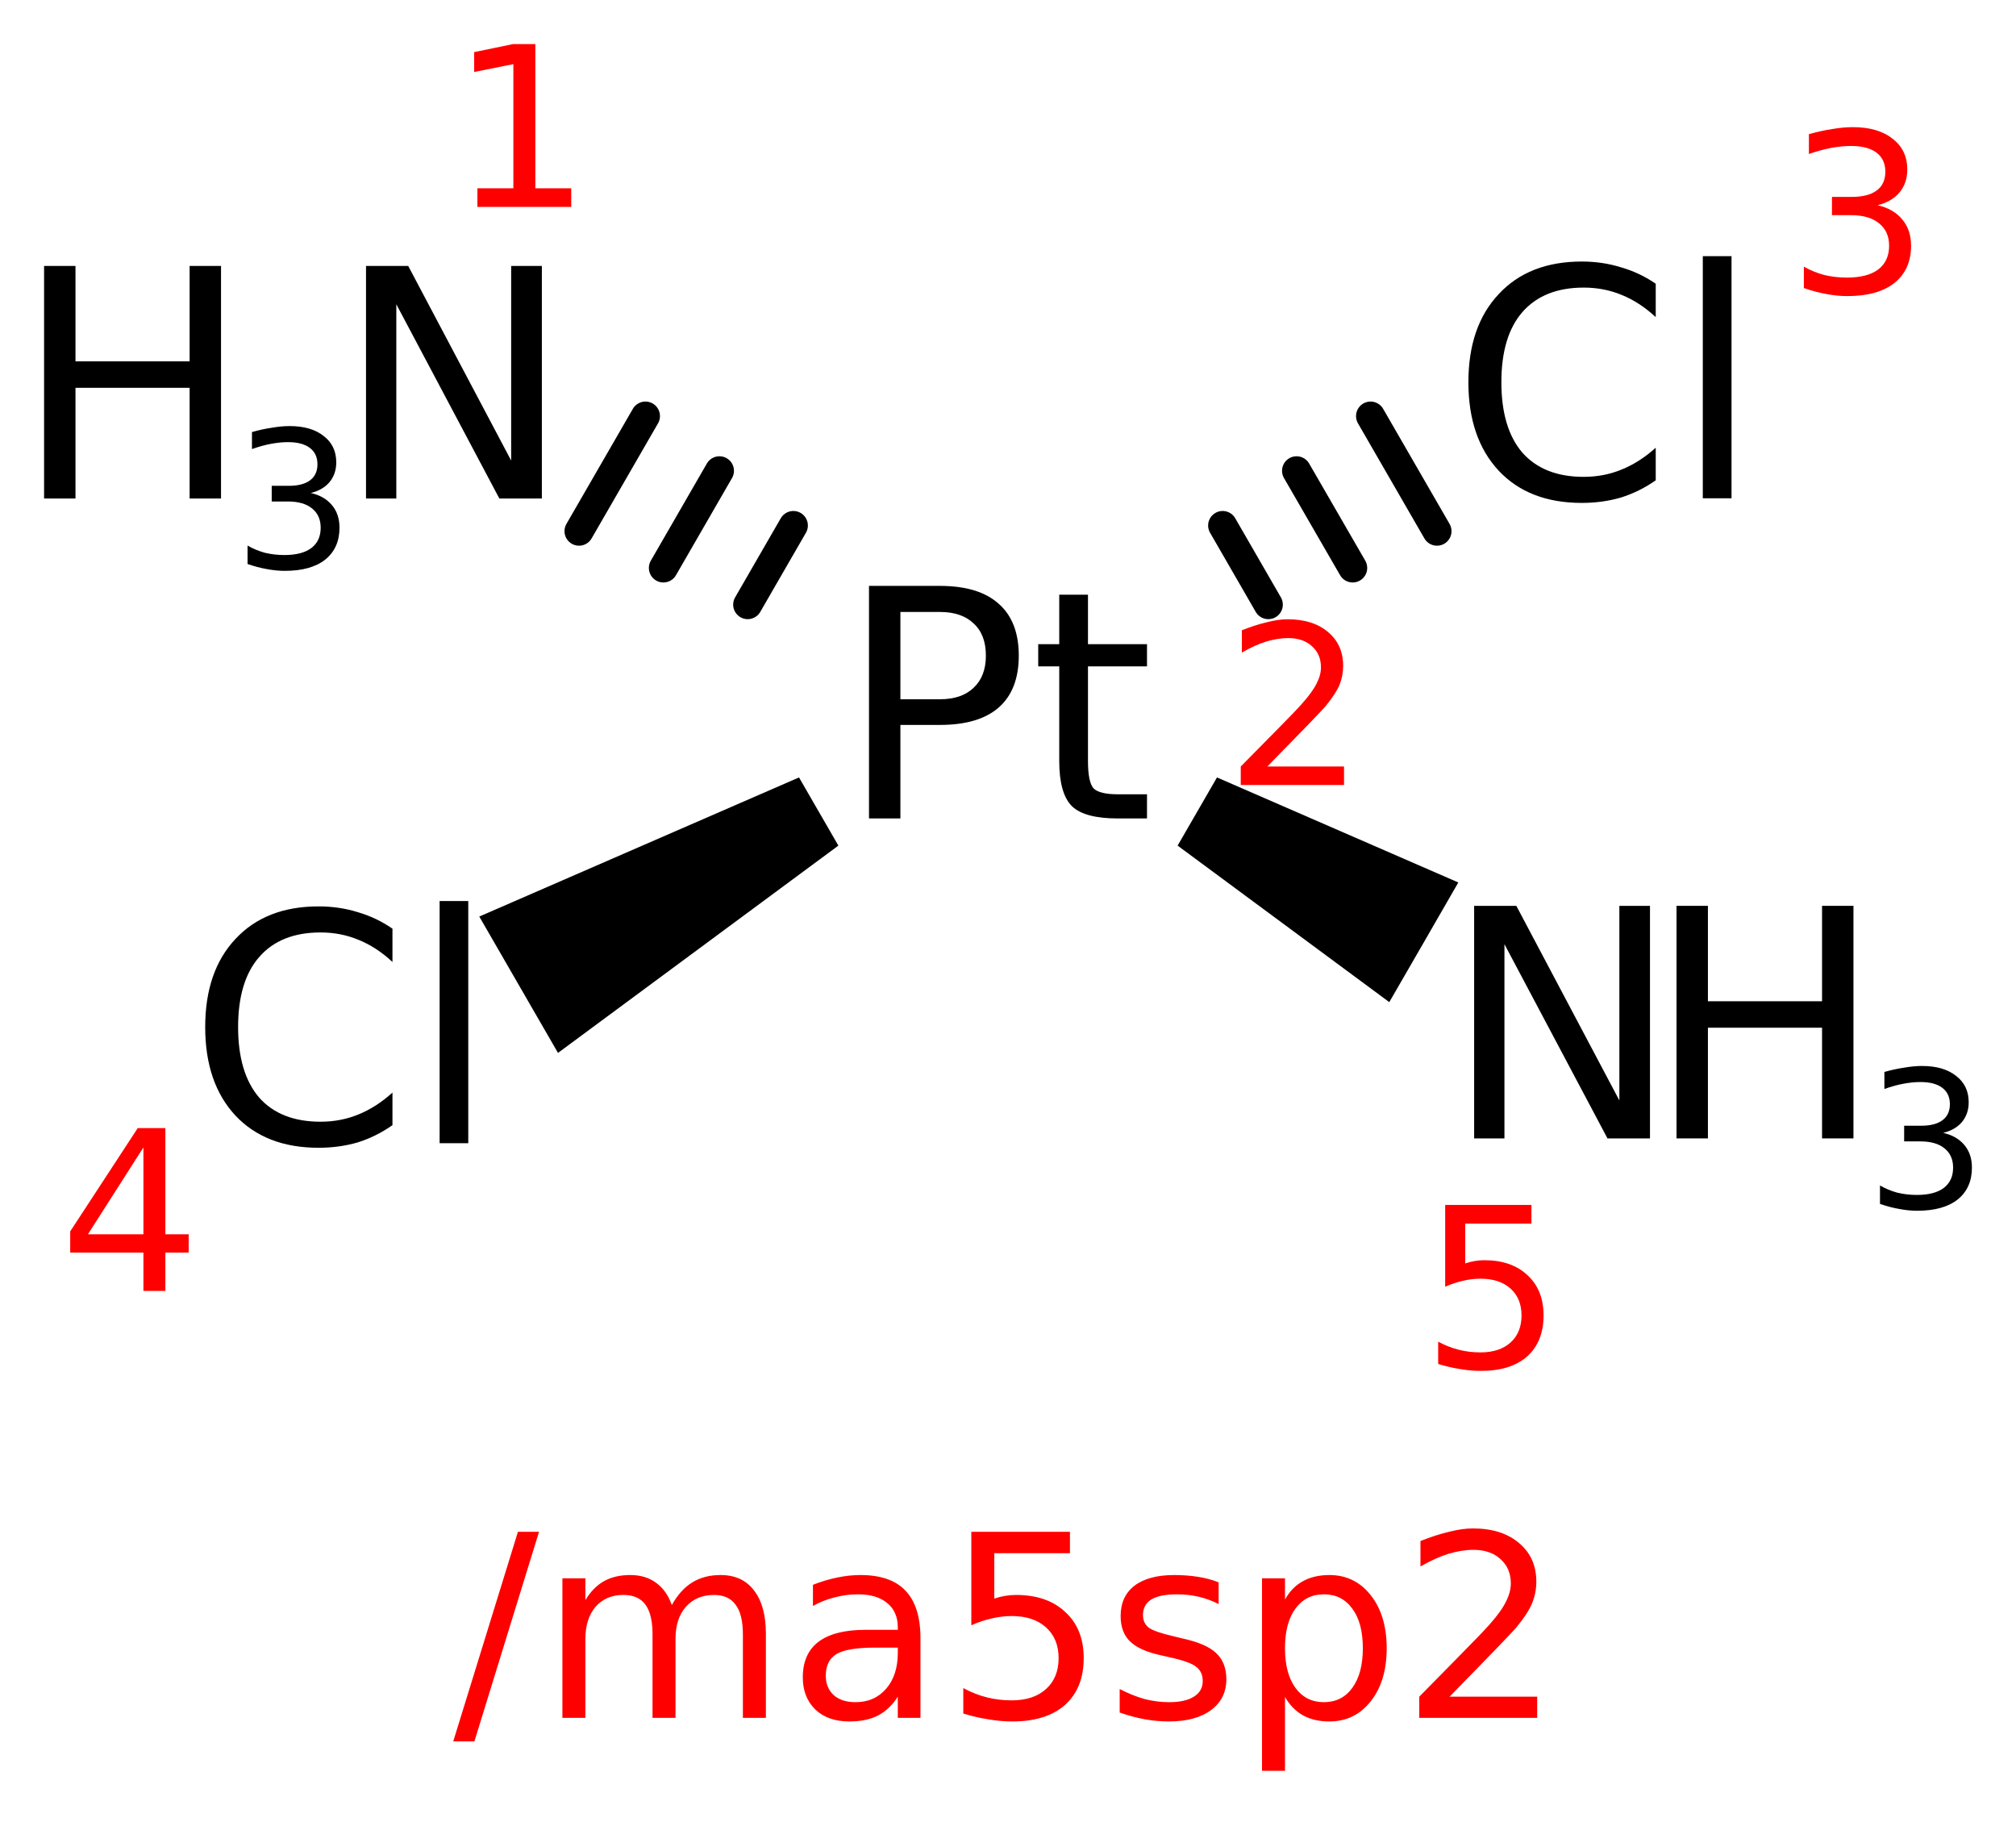
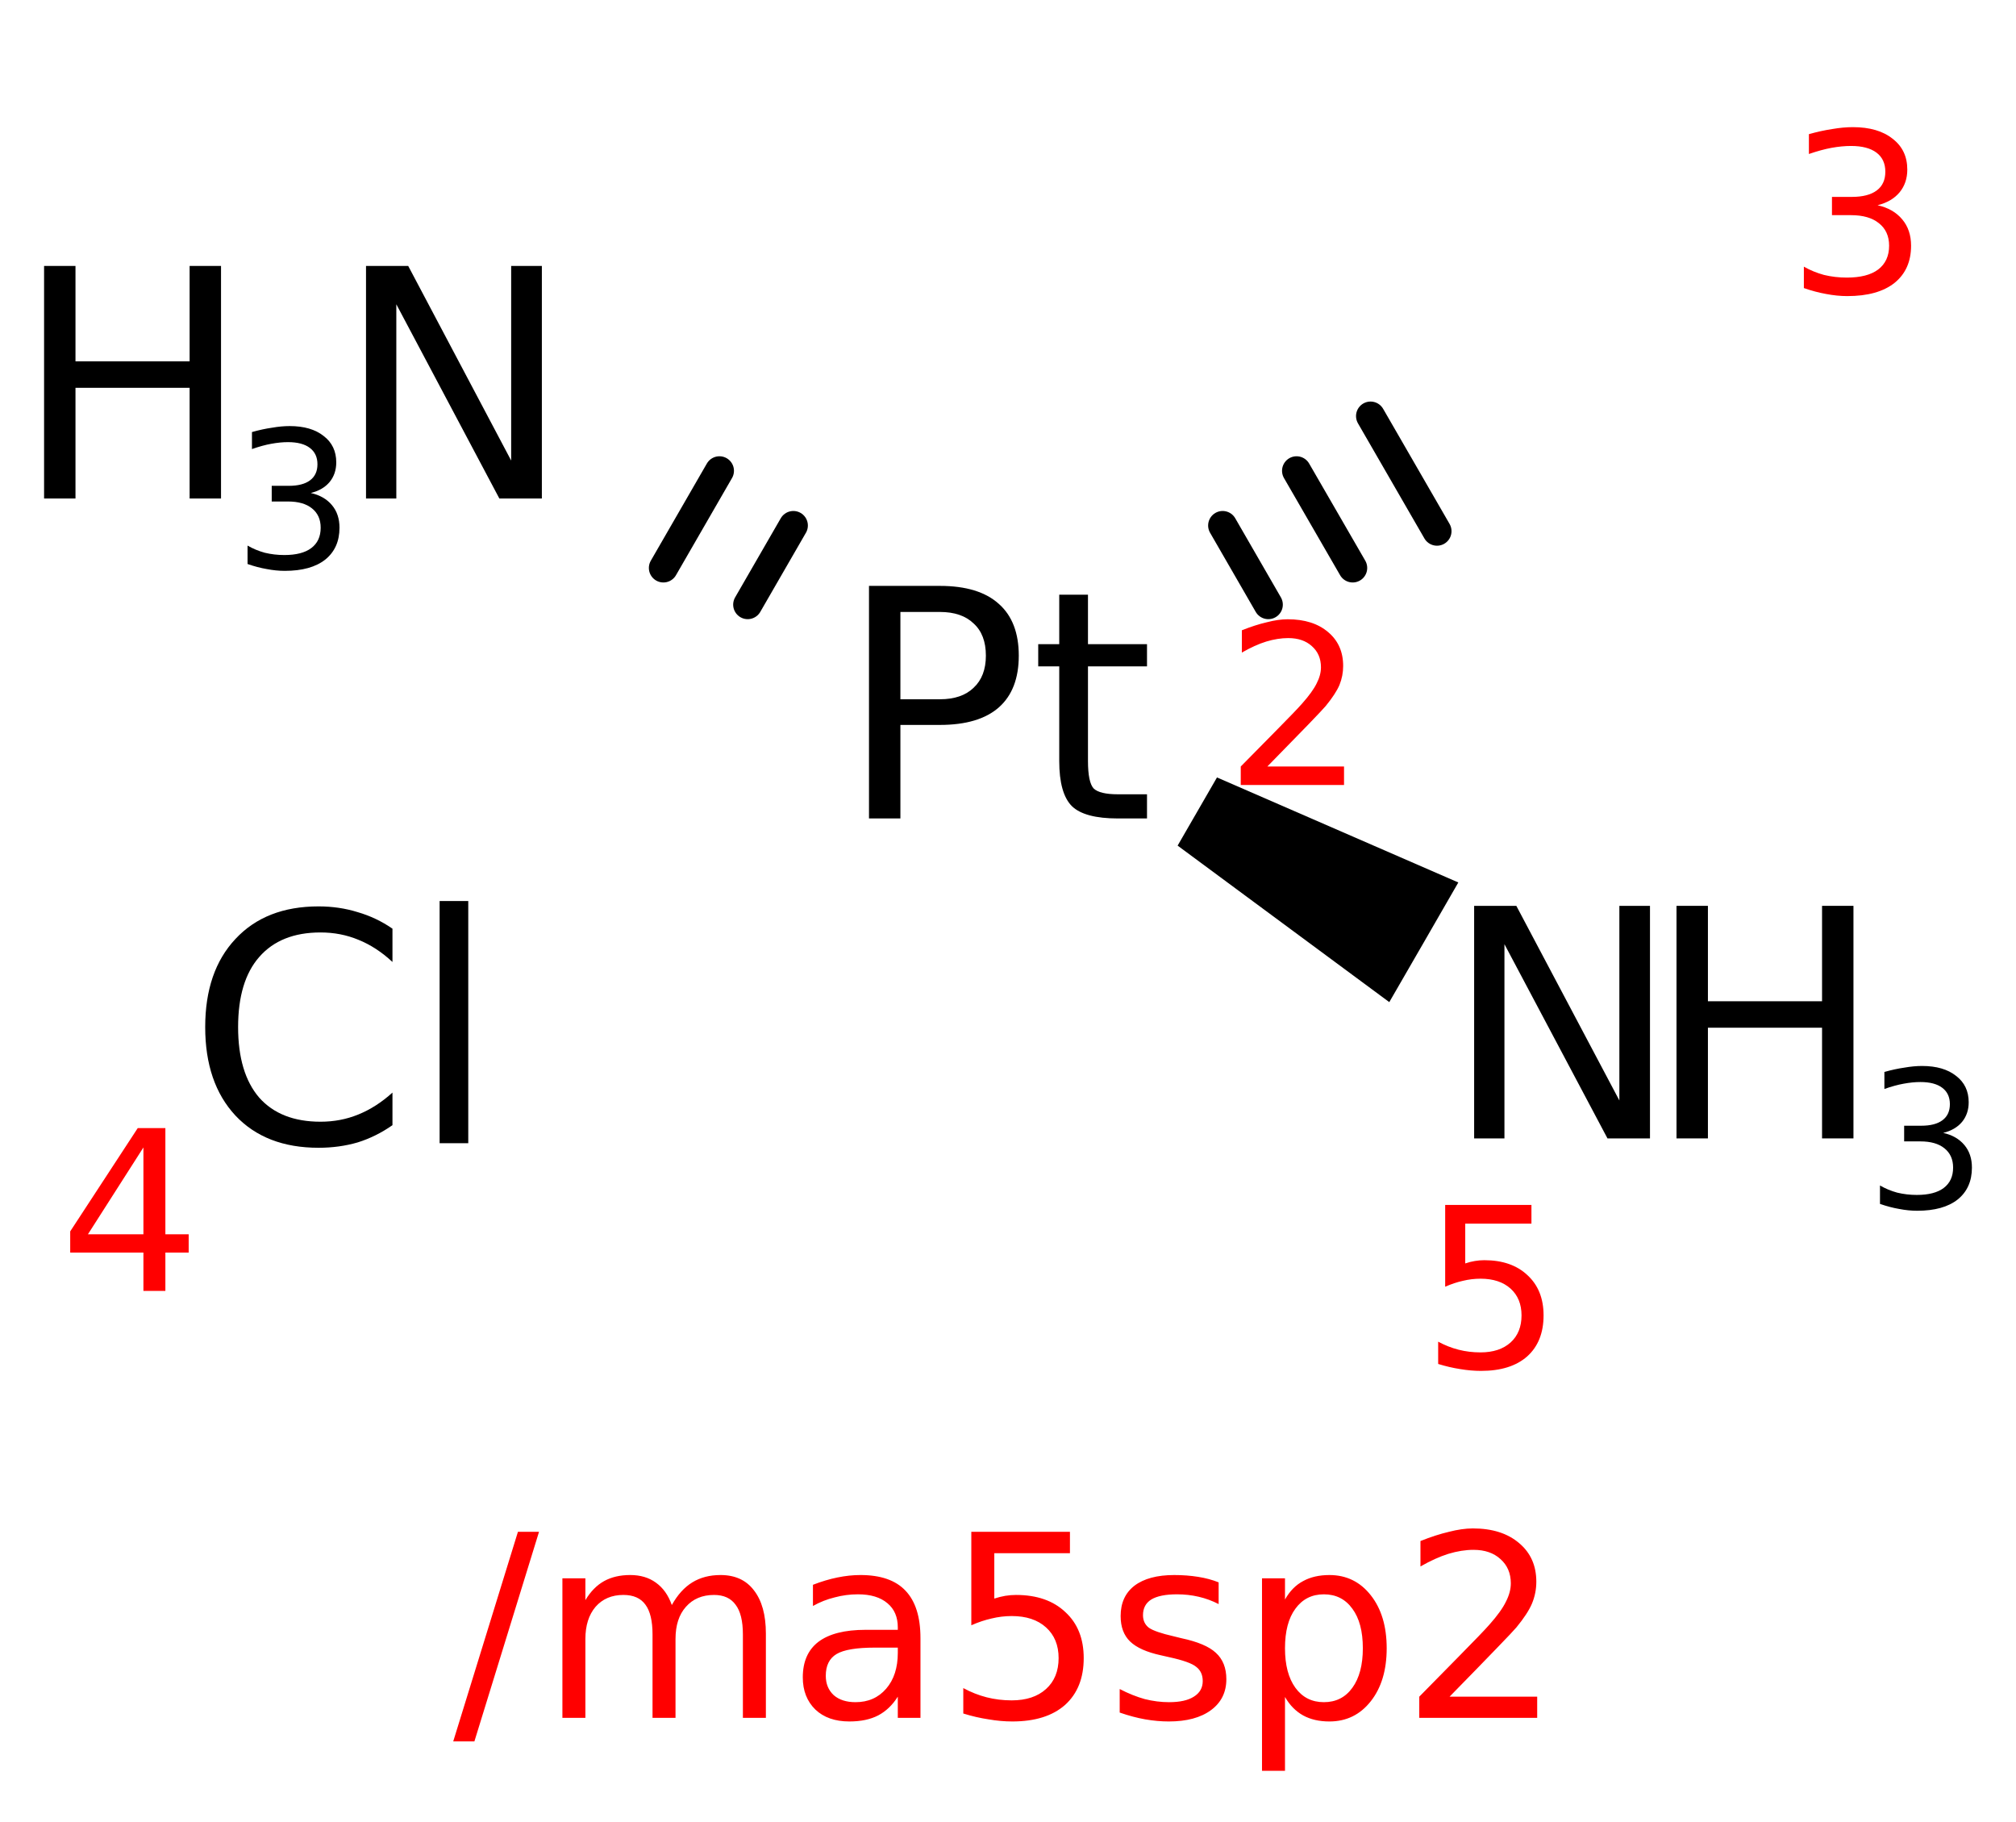
<svg xmlns="http://www.w3.org/2000/svg" version="1.2" width="25.612mm" height="23.143mm" viewBox="0 0 25.612 23.143">
  <desc>Generated by the Chemistry Development Kit (http://github.com/cdk)</desc>
  <g stroke-linecap="round" stroke-linejoin="round" stroke="#000000" stroke-width=".369" fill="#000000">
    <rect x=".0" y=".0" width="26.0" height="24.0" fill="#FFFFFF" stroke="none" />
    <g id="mol1" class="mol">
      <g id="mol1bnd1" class="bond">
        <line x1="9.499" y1="7.68" x2="10.079" y2="6.675" />
        <line x1="8.428" y1="7.214" x2="9.14" y2="5.98" />
-         <line x1="7.356" y1="6.747" x2="8.2" y2="5.285" />
      </g>
      <g id="mol1bnd2" class="bond">
        <line x1="15.533" y1="6.675" x2="16.113" y2="7.68" />
        <line x1="16.472" y1="5.98" x2="17.185" y2="7.214" />
        <line x1="17.412" y1="5.285" x2="18.256" y2="6.747" />
      </g>
-       <path id="mol1bnd3" class="bond" d="M10.651 10.741l-.5 -.866l-4.062 1.767l.5 .866l.5 .866z" stroke="none" />
      <path id="mol1bnd4" class="bond" d="M15.461 9.875l-.5 .866l2.689 1.988l.439 -.76l.438 -.76z" stroke="none" />
      <g id="mol1atm1" class="atom">
        <path d="M4.65 3.378h.536l1.308 2.472v-2.472h.39v2.954h-.54l-1.309 -2.467v2.467h-.385v-2.954z" stroke="none" />
        <path d="M.56 3.378h.399v1.212h1.45v-1.212h.399v2.954h-.399v-1.406h-1.45v1.406h-.399v-2.954z" stroke="none" />
        <path d="M3.948 6.262q.172 .038 .269 .154q.096 .114 .096 .287q.0 .259 -.181 .405q-.181 .143 -.514 .143q-.111 .0 -.23 -.023q-.117 -.02 -.243 -.064v-.234q.102 .059 .219 .091q.12 .029 .248 .029q.225 -.0 .342 -.088q.12 -.09 .12 -.259q-.0 -.158 -.111 -.246q-.108 -.087 -.304 -.087h-.207v-.199h.216q.178 .0 .271 -.07q.094 -.07 .094 -.204q-.0 -.135 -.097 -.208q-.096 -.073 -.277 -.073q-.099 .0 -.213 .021q-.111 .02 -.245 .067v-.216q.134 -.038 .254 -.055q.119 -.021 .225 -.021q.274 .0 .432 .126q.16 .122 .16 .335q.0 .146 -.084 .249q-.085 .102 -.24 .14z" stroke="none" />
      </g>
      <path id="mol1atm2" class="atom" d="M11.439 7.773v1.109h.502q.277 .0 .428 -.146q.156 -.145 .156 -.408q-.0 -.268 -.156 -.409q-.151 -.146 -.428 -.146h-.502zM11.04 7.442h.901q.496 .0 .749 .229q.253 .224 .253 .657q-.0 .433 -.253 .657q-.253 .223 -.749 .223h-.502v1.188h-.399v-2.954zM13.822 7.554v.628h.75v.282h-.75v1.202q.0 .272 .073 .35q.078 .073 .307 .073h.37v.307h-.37q-.423 -.0 -.584 -.156q-.161 -.161 -.161 -.574v-1.202h-.267v-.282h.267v-.628h.365z" stroke="none" />
-       <path id="mol1atm3" class="atom" d="M21.035 3.604v.424q-.205 -.19 -.433 -.282q-.224 -.093 -.482 -.093q-.506 .0 -.779 .311q-.267 .307 -.267 .891q-.0 .584 .267 .895q.273 .307 .779 .307q.258 -.0 .482 -.093q.228 -.092 .433 -.277v.414q-.209 .146 -.443 .219q-.234 .068 -.496 .068q-.672 -.0 -1.056 -.409q-.385 -.414 -.385 -1.124q.0 -.71 .385 -1.119q.384 -.414 1.056 -.414q.262 .0 .496 .073q.238 .068 .443 .209zM21.633 3.254h.365v3.075h-.365v-3.075z" stroke="none" />
      <path id="mol1atm4" class="atom" d="M4.986 11.796v.423q-.204 -.19 -.433 -.282q-.224 -.093 -.481 -.093q-.507 .0 -.779 .312q-.268 .306 -.268 .89q.0 .584 .268 .896q.272 .306 .779 .306q.257 .0 .481 -.092q.229 -.093 .433 -.278v.414q-.209 .146 -.442 .219q-.234 .068 -.497 .068q-.671 -.0 -1.056 -.409q-.384 -.413 -.384 -1.124q-.0 -.71 .384 -1.119q.385 -.414 1.056 -.414q.263 .0 .497 .073q.238 .069 .442 .21zM5.585 11.445h.364v3.076h-.364v-3.076z" stroke="none" />
      <g id="mol1atm5" class="atom">
        <path d="M18.728 11.506h.536l1.309 2.472v-2.472h.389v2.954h-.54l-1.309 -2.467v2.467h-.385v-2.954z" stroke="none" />
        <path d="M21.299 11.506h.399v1.212h1.45v-1.212h.399v2.954h-.399v-1.406h-1.45v1.406h-.399v-2.954z" stroke="none" />
        <path d="M24.687 14.39q.172 .038 .269 .154q.096 .114 .096 .287q.0 .259 -.181 .405q-.181 .143 -.514 .143q-.111 .0 -.23 -.023q-.117 -.02 -.243 -.064v-.234q.102 .059 .219 .091q.12 .029 .248 .029q.225 -.0 .342 -.088q.12 -.09 .12 -.259q-.0 -.158 -.111 -.246q-.108 -.087 -.304 -.087h-.207v-.199h.216q.178 .0 .271 -.07q.094 -.07 .094 -.204q-.0 -.135 -.097 -.208q-.096 -.073 -.277 -.073q-.099 .0 -.213 .021q-.111 .02 -.245 .067v-.216q.134 -.038 .254 -.055q.119 -.021 .225 -.021q.274 .0 .432 .126q.16 .122 .16 .335q.0 .146 -.084 .249q-.085 .102 -.24 .14z" stroke="none" />
      </g>
-       <path class="annotation" d="M6.065 2.392h.457v-1.577l-.498 .099v-.252l.494 -.102h.283v1.832h.456v.236h-1.192v-.236z" stroke="none" fill="#FF0000" />
      <path class="annotation" d="M16.101 9.736h.974v.235h-1.312v-.235q.16 -.163 .433 -.439q.276 -.279 .347 -.361q.133 -.15 .184 -.255q.055 -.106 .055 -.205q-.0 -.167 -.116 -.269q-.112 -.102 -.3 -.102q-.133 -.0 -.279 .044q-.143 .044 -.31 .14v-.283q.17 -.068 .317 -.102q.146 -.038 .265 -.038q.324 .0 .515 .164q.19 .16 .19 .429q.0 .126 -.047 .242q-.048 .112 -.174 .266q-.034 .041 -.221 .235q-.184 .19 -.521 .534z" stroke="none" fill="#FF0000" />
      <path class="annotation" d="M23.853 2.607q.201 .044 .314 .18q.112 .133 .112 .334q.0 .303 -.211 .473q-.211 .167 -.6 .167q-.129 .0 -.269 -.027q-.136 -.024 -.282 -.075v-.272q.119 .068 .255 .105q.14 .034 .29 .034q.262 .0 .398 -.102q.14 -.106 .14 -.303q-.0 -.184 -.13 -.286q-.126 -.102 -.354 -.102h-.242v-.232h.252q.208 -.0 .317 -.082q.109 -.081 .109 -.238q.0 -.157 -.112 -.242q-.113 -.085 -.324 -.085q-.116 -.0 -.249 .024q-.129 .024 -.286 .078v-.252q.157 -.044 .297 -.065q.139 -.024 .262 -.024q.32 .0 .504 .147q.187 .143 .187 .392q.0 .17 -.098 .289q-.099 .119 -.28 .164z" stroke="none" fill="#FF0000" />
      <path class="annotation" d="M1.822 14.575l-.705 1.103h.705v-1.103zM1.75 14.329h.351v1.349h.296v.232h-.296v.487h-.279v-.487h-.93v-.269l.858 -1.312z" stroke="none" fill="#FF0000" />
      <path class="annotation" d="M18.36 15.305h1.096v.238h-.841v.505q.061 -.021 .123 -.031q.061 -.01 .119 -.01q.347 -.0 .548 .19q.205 .188 .205 .511q-.0 .334 -.208 .521q-.208 .184 -.586 .184q-.129 .0 -.266 -.023q-.136 -.021 -.279 -.065v-.283q.126 .068 .259 .102q.133 .034 .279 .034q.242 .0 .382 -.126q.139 -.126 .139 -.344q.0 -.214 -.139 -.34q-.14 -.126 -.382 -.126q-.112 -.0 -.224 .027q-.109 .024 -.225 .075v-1.039z" stroke="none" fill="#FF0000" />
    </g>
    <g class="title mol1">
      <path d="M6.58 19.457h.268l-.821 2.662h-.269l.822 -2.662zM8.535 20.387q.109 -.195 .261 -.288q.152 -.093 .358 -.093q.277 -.0 .424 .194q.152 .195 .152 .549v1.071h-.292v-1.059q.0 -.257 -.093 -.378q-.09 -.124 -.273 -.124q-.225 -.0 -.358 .151q-.132 .148 -.132 .409v1.001h-.292v-1.059q-.0 -.257 -.09 -.378q-.089 -.124 -.28 -.124q-.222 -.0 -.354 .151q-.129 .152 -.129 .409v1.001h-.292v-1.772h.292v.277q.098 -.164 .238 -.242q.14 -.077 .331 -.077q.194 -.0 .327 .097q.136 .097 .202 .284zM11.114 20.928q-.35 .0 -.487 .082q-.136 .082 -.136 .276q.0 .152 .101 .246q.102 .089 .277 .089q.241 .0 .389 -.171q.148 -.171 .148 -.456v-.066h-.292zM11.694 20.808v1.012h-.288v-.269q-.101 .16 -.249 .238q-.148 .077 -.366 .077q-.273 .0 -.432 -.151q-.16 -.156 -.16 -.409q.0 -.3 .199 -.452q.202 -.152 .599 -.152h.409v-.031q-.0 -.198 -.132 -.307q-.133 -.113 -.374 -.113q-.152 -.0 -.296 .039q-.144 .035 -.276 .109v-.269q.159 -.062 .311 -.093q.152 -.031 .292 -.031q.385 -.0 .572 .198q.191 .199 .191 .604zM12.34 19.457h1.253v.272h-.961v.576q.07 -.023 .14 -.035q.07 -.011 .136 -.011q.397 -.0 .627 .218q.233 .214 .233 .584q.0 .381 -.237 .595q-.238 .21 -.67 .21q-.148 .0 -.303 -.027q-.156 -.023 -.32 -.074v-.323q.144 .078 .296 .117q.152 .039 .319 .039q.277 -.0 .436 -.144q.16 -.144 .16 -.393q.0 -.246 -.16 -.39q-.159 -.144 -.436 -.144q-.128 .0 -.256 .031q-.125 .028 -.257 .086v-1.187zM15.482 20.099v.276q-.12 -.062 -.253 -.093q-.132 -.031 -.276 -.031q-.218 -.0 -.327 .066q-.105 .066 -.105 .199q-.0 .101 .074 .159q.078 .055 .315 .109l.097 .024q.312 .066 .44 .186q.133 .121 .133 .335q-.0 .249 -.195 .393q-.195 .144 -.537 .144q-.144 .0 -.3 -.027q-.152 -.027 -.323 -.086v-.299q.164 .085 .319 .128q.156 .039 .308 .039q.206 .0 .315 -.07q.113 -.07 .113 -.198q-.0 -.117 -.082 -.18q-.078 -.066 -.346 -.124l-.101 -.023q-.273 -.059 -.394 -.176q-.12 -.116 -.12 -.323q-.0 -.249 .175 -.385q.179 -.136 .506 -.136q.16 -.0 .304 .023q.144 .023 .26 .07zM16.325 21.555v.938h-.292v-2.445h.292v.269q.09 -.16 .23 -.234q.14 -.077 .334 -.077q.324 -.0 .526 .257q.202 .256 .202 .673q.0 .417 -.202 .673q-.202 .257 -.526 .257q-.194 .0 -.334 -.077q-.14 -.078 -.23 -.234zM17.314 20.936q-.0 -.323 -.133 -.502q-.132 -.183 -.362 -.183q-.229 -.0 -.362 .183q-.132 .179 -.132 .502q.0 .319 .132 .502q.133 .183 .362 .183q.23 .0 .362 -.183q.133 -.183 .133 -.502zM18.416 21.551h1.113v.269h-1.498v-.269q.182 -.187 .494 -.502q.315 -.319 .397 -.413q.152 -.171 .21 -.292q.062 -.12 .062 -.233q.0 -.191 -.132 -.308q-.128 -.117 -.342 -.117q-.152 .0 -.32 .051q-.163 .051 -.354 .16v-.323q.195 -.078 .362 -.117q.167 -.043 .304 -.043q.37 -.0 .588 .187q.218 .183 .218 .49q-.0 .144 -.055 .277q-.054 .128 -.198 .303q-.039 .047 -.254 .269q-.21 .218 -.595 .611z" stroke="none" fill="#FF0000" />
    </g>
  </g>
</svg>